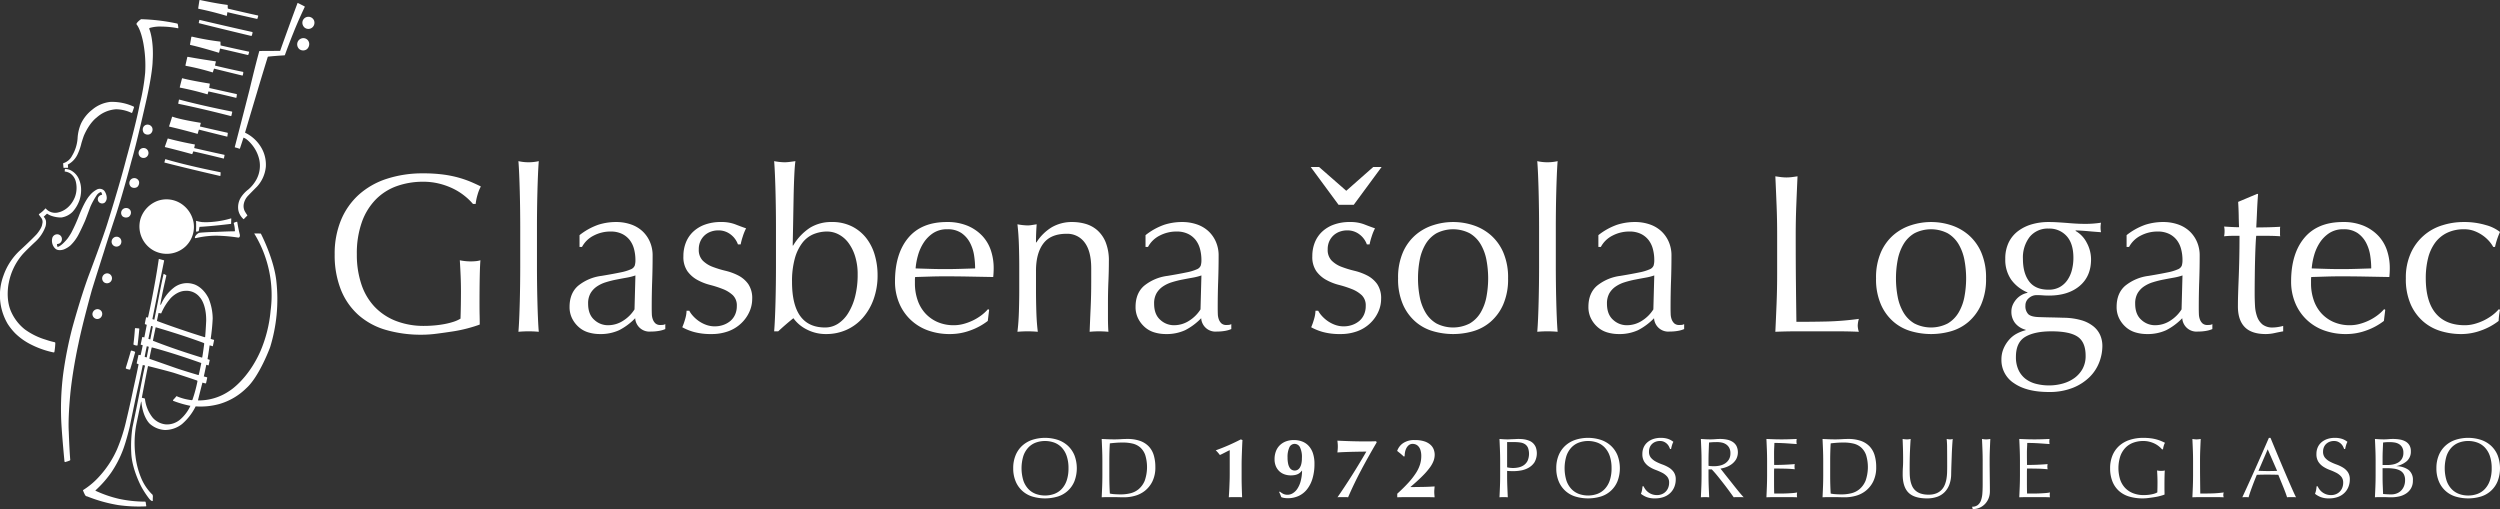
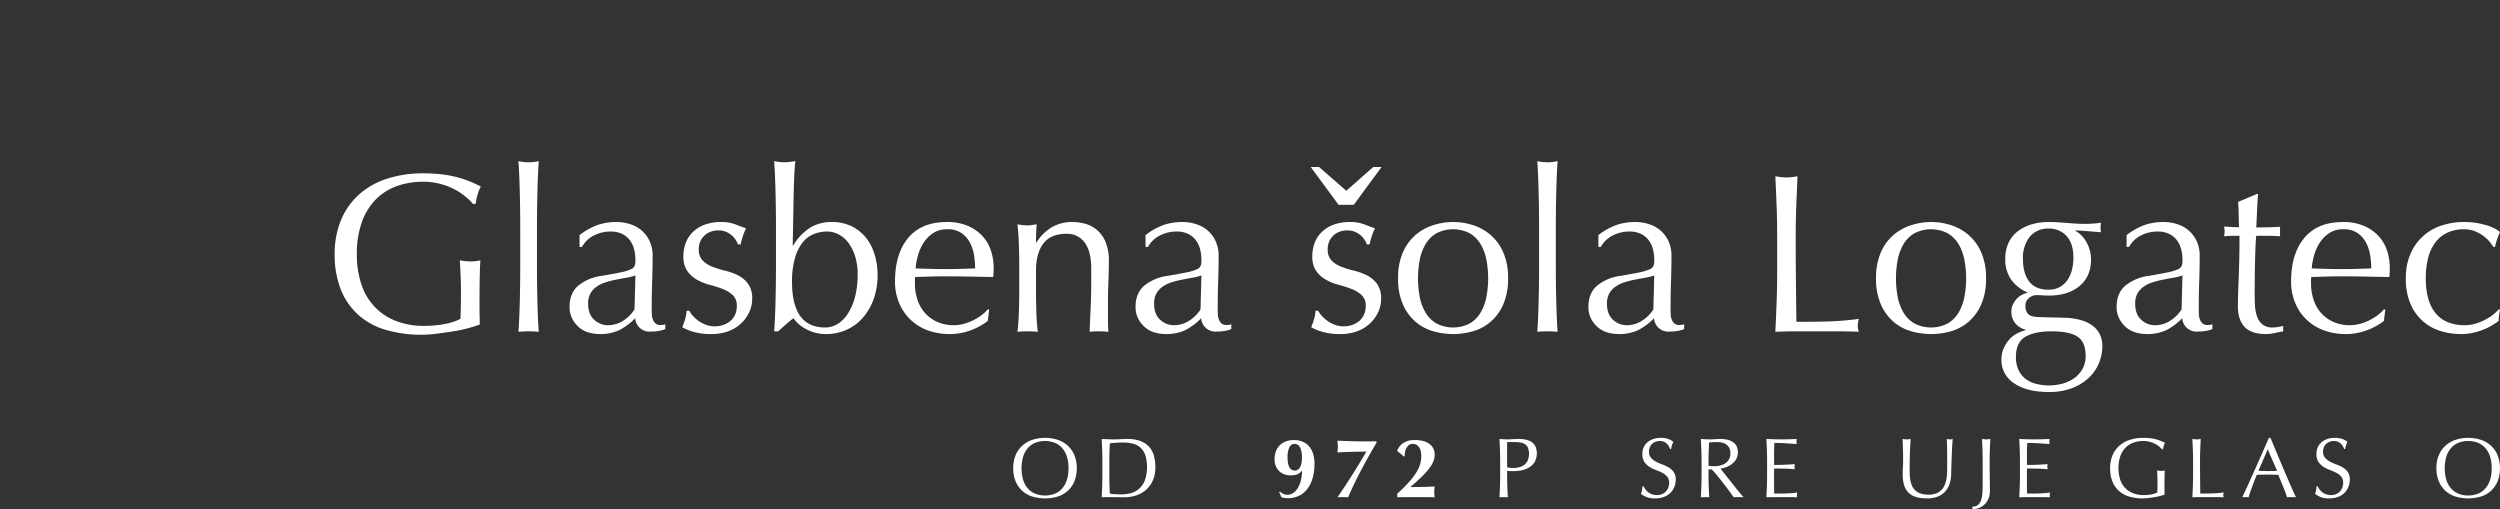
<svg xmlns="http://www.w3.org/2000/svg" viewBox="0 0 971.665 197.867">
  <rect x="0" y="0" width="971.665" height="197.867" fill="#333333" stroke="none" />
  <defs>
    <style>.cls-1{fill:#fff;}</style>
  </defs>
  <title>Logo_W</title>
  <g id="Layer_2" data-name="Layer 2">
    <g id="Layer_1-2" data-name="Layer 1">
-       <path class="cls-1" d="M21.164,132.989a31.459,31.459,0,0,1-3.38-.961,26.861,26.861,0,0,1-8.113-3.988,18.18,18.18,0,0,1-5.272-6.74c-2.405-5.195-.994-11.317-.994-11.317a23.692,23.692,0,0,1,5.064-10.767c1.402-1.696,5.449-5.424,5.449-5.424a14.954,14.954,0,0,0,3.746-5.69,5.061,5.061,0,0,0,.188-2.286,3.181,3.181,0,0,0-.748-1.427c-.186-.193-.038-.232-.038-.232l1.114-1.035a.151.151,0,0,1,.223-.012,7.17,7.17,0,0,0,1.918.89,11.241,11.241,0,0,0,3.52.533,7.786,7.786,0,0,0,4.393-2.222,13.331,13.331,0,0,0,2.651-4.487,12.507,12.507,0,0,0,.643-3.977,10.451,10.451,0,0,0-.985-4.522,7.066,7.066,0,0,0-3.081-3.152,5.503,5.503,0,0,0-2.242-.518l-.077,1.012a4.756,4.756,0,0,1,2.278.818,5.524,5.524,0,0,1,2.124,3.467,10.248,10.248,0,0,1-.456,5.711c-2.068,5.072-6.206,5.831-6.206,5.831a4.793,4.793,0,0,1-5.004-1.359c-.267-.274-.341.006-.341.006a11.964,11.964,0,0,1-2.297,2.004c-.254.199-.063.374-.063.374.467.667,1.035,1.419,1.035,1.419a2.673,2.673,0,0,1,.199,2.136c-.095,1.547-2.137,3.936-2.137,3.936-2.377,2.533-6.567,6.362-6.567,6.362a24.103,24.103,0,0,0-6.375,9.787,21.963,21.963,0,0,0,1.666,18.743,23.398,23.398,0,0,0,2.867,3.604,24.252,24.252,0,0,0,6.351,4.482,35.146,35.146,0,0,0,8.456,2.961c.484.106.475-.187.475-.187a25.316,25.316,0,0,0,.346-3.333A.359.359,0,0,0,21.164,132.989Zm3.493-68c-.016.27.174.244.174.244.773-.006,1.463-.013,1.463-.013a.158.158,0,0,0,.17-.203c-.039-.63-.098-1.046-.098-1.046a8.663,8.663,0,0,0,3.699-3.816,21.024,21.024,0,0,0,1.593-4.554c.565-1.849.91-2.788.91-2.788,2.221-5.214,4.993-7.129,4.993-7.129a12.467,12.467,0,0,1,7.599-3.217,14.606,14.606,0,0,1,5.896,1.378c.271.167.374-.199.374-.199.382-1.039.626-1.819.626-1.819.144-.351-.143-.414-.143-.414a20.145,20.145,0,0,0-9.047-1.806,13.113,13.113,0,0,0-7.013,3.017,15.198,15.198,0,0,0-4.367,5.408,16.835,16.835,0,0,0-1.337,5.818,15.261,15.261,0,0,1-2.162,6.731,5.659,5.659,0,0,1-3.3,2.818.246.246,0,0,0-.143.302C24.603,64.293,24.657,64.989,24.657,64.989Zm33.679-12.899a2.039,2.039,0,0,0,.829-2.456,1.97,1.97,0,0,0-1.817-1.198,1.84,1.84,0,0,0-1.812,1.437,2.254,2.254,0,0,0,.42,1.873A2.062,2.062,0,0,0,58.336,52.09Zm-3.695,8.935a1.931,1.931,0,0,0,2.991-2.11,1.874,1.874,0,0,0-1.836-1.391,1.946,1.946,0,0,0-1.155,3.501Zm-3.672,11.642a2.158,2.158,0,0,0,2.372.014,2.275,2.275,0,0,0,.697-2.123,1.936,1.936,0,0,0-2.03-1.328,1.896,1.896,0,0,0-1.689,1.502A2.006,2.006,0,0,0,50.969,72.667Zm-3.315,11.441a2.216,2.216,0,0,0,2.357.188,2.005,2.005,0,0,0,.801-2.237,1.814,1.814,0,0,0-1.789-1.206,1.897,1.897,0,0,0-1.369,3.255Zm-2.553,11.73a1.904,1.904,0,0,0,1.848-.984,2.095,2.095,0,0,0-.071-2.016,1.865,1.865,0,0,0-1.721-.827,1.963,1.963,0,0,0-1.716,1.455A1.891,1.891,0,0,0,45.101,95.838Zm-4.708,13.851a1.942,1.942,0,0,0,2.801-2.621,1.846,1.846,0,0,0-2.107-.733,1.978,1.978,0,0,0-1.374,1.73A1.955,1.955,0,0,0,40.393,109.689Zm-3.13,10.574a2.039,2.039,0,0,0-1.335,1.688,1.93,1.93,0,0,0,1.396,1.967,1.844,1.844,0,0,0,1.988-.688,1.98,1.98,0,0,0,.217-2.096A1.87,1.87,0,0,0,37.263,120.263Zm3.202-22.633c1.29-4.228,4.708-14.484,4.708-14.484,3.03-9.448,5.996-20.84,5.996-20.84,1.798-6.028,5.338-21.711,5.338-21.711,2.85-12.296,2.818-16.762,2.818-16.762.54-8.098-1.22-12.368-1.22-12.368-.257-.424.084-.604.084-.604a14.48,14.48,0,0,1,4.763-.523,33.498,33.498,0,0,1,6.141.636c.246.073.218-.131.218-.131a9.707,9.707,0,0,0-.212-1.426.354.354,0,0,0-.324-.285,77.161,77.161,0,0,0-13.94-1.672,6.572,6.572,0,0,0-1.663,1.515.551.551,0,0,0,.098.763c1.74,2.488,2.519,7.468,2.519,7.468a47.777,47.777,0,0,1,.63,11.064,78.703,78.703,0,0,1-2.07,12.084c-1.53,7.946-5.247,21.261-5.247,21.261-2.668,10.376-7.107,24.411-7.107,24.411-1.62,5.488-7.616,21.321-7.616,21.321-3.21,8.758-6.296,20.149-6.296,20.149a155.788,155.788,0,0,0-3.508,17.723,107.489,107.489,0,0,0-.632,20.781c.34,5.338,1.092,13.086,1.092,13.086,0,.789.616.396.616.396a8.087,8.087,0,0,0,1.451-.499c.31-.088.178-.51.178-.51-.359-4.589-.55-10.675-.55-10.675-.359-5.938.721-15.924.721-15.924,1.05-9.446,3.027-18.232,3.027-18.232,1.618-8.01,5.248-20.991,5.248-20.991C37.707,106.235,40.465,97.63,40.465,97.63Zm19.512-.119a10.743,10.743,0,0,0,12.244-1.83,10.536,10.536,0,0,0,2.998-9.296,11.042,11.042,0,0,0-5.216-7.466,10.416,10.416,0,0,0-8.696-.87,11.019,11.019,0,0,0-6.691,6.986A10.686,10.686,0,0,0,59.977,97.511Zm29.698-12.597a34.901,34.901,0,0,1-6.84,1.301,27.455,27.455,0,0,1-4.176.113,11.833,11.833,0,0,1-2.197-.442c-.334-.113-.266.124-.266.124.101,1.847-.004,3.851-.004,3.851-.009.207.138.173.138.173a5.493,5.493,0,0,0,.82-.167.132.132,0,0,0,.099-.131c.137-.658.261-1.395.261-1.395.045-.214.179-.178.179-.178,4.433-.219,11.953-1.136,11.953-1.136.257.011.196-.248.196-.248.01-.969.062-1.699.062-1.699C89.899,84.766,89.675,84.914,89.675,84.914Zm-13.406,7.598a34.221,34.221,0,0,1,4.725-.759,30.515,30.515,0,0,1,4.851-.096,60.771,60.771,0,0,1,6.659.677.581.581,0,0,0,.698-.487,1.439,1.439,0,0,0-.013-.748c-.298-1.186-.5-2.199-.5-2.199-.229-1.104-.467-2.591-.467-2.591a.122.122,0,0,0-.166-.116,4.92,4.92,0,0,0-1.104.375c-.219.115-.075.27-.075.27a11.734,11.734,0,0,1,.428,2.906c.029.195-.111.154-.111.154-1.998,0-7.382.24-7.382.24-3.465.062-6.088.313-6.088.313a1.701,1.701,0,0,0-.656.208,3.518,3.518,0,0,0-.904.78c-.56.737-.386.979-.386.979C75.86,92.662,76.269,92.512,76.269,92.512Zm9.416-24.289c.062-.687.062-1.095.062-1.095a.163.163,0,0,0-.165-.204c-13.892-2.775-21.156-5.033-21.156-5.033-.198-.09-.215.071-.215.071l-.287,1.029c-.059.189.056.201.056.201,8.559,2.218,21.507,5.196,21.507,5.196C85.685,68.429,85.685,68.223,85.685,68.223Zm-20.552-14.216c-.568,1.639-1.007,2.875-1.007,2.875-.131.326.114.313.114.313,5.371,1.311,10.282,2.681,10.282,2.681a.175.175,0,0,0,.263-.103c.16-.482.314-.833.314-.833.041-.163.206-.069.206-.069,4.131.906,11.513,2.733,11.513,2.733.229.066.224-.124.224-.124.156-.748.218-1.072.218-1.072.063-.276-.184-.263-.184-.263-5.176-1.108-11.409-2.55-11.409-2.55-.244-.024-.161-.216-.161-.216.186-.844.192-.962.192-.962.186-.31-.188-.302-.188-.302-5.666-1.031-10.119-2.252-10.119-2.252A.166.166,0,0,0,65.133,54.007Zm12.88-6.1c.067-.188-.109-.189-.109-.189-8.591-1.395-10.701-2.321-10.701-2.321-.405-.124-.375.188-.375.188-.468,1.562-1.072,3.369-1.072,3.369-.104.289.122.277.122.277,5.803,1.332,10.812,2.781,10.812,2.781.134.049.157-.065.157-.065.233-.857.43-1.442.43-1.442.039-.167.159-.102.159-.102,4.2,1.08,10.652,2.661,10.652,2.661.343.135.302-.118.302-.118.067-.562.137-1.055.137-1.055.05-.308-.15-.312-.15-.312-4.691-1.027-10.542-2.389-10.542-2.389-.161-.022-.098-.137-.098-.137C77.919,48.288,78.013,47.907,78.013,47.907Zm-8.568-7.547c10.708,2.218,20.261,4.751,20.261,4.751a.145.145,0,0,0,.208-.09c.124-.407.326-1.401.326-1.401a.209.209,0,0,0-.206-.281c-12.105-2.379-20.235-4.611-20.235-4.611-.257-.077-.255.081-.255.081-.187.936-.257,1.335-.257,1.335A.163.163,0,0,0,69.445,40.36Zm.571-6.296c6.112,1.198,10.481,2.57,10.481,2.57.191.071.215-.063.215-.063.13-.45.269-.921.269-.921.056-.148.165-.09.165-.09,5.364,1.168,10.53,2.451,10.53,2.451.221.054.225-.116.225-.116.095-.572.156-1.073.156-1.073.041-.264-.167-.279-.167-.279-5.537-1.209-10.429-2.325-10.429-2.325-.188-.013-.122-.212-.122-.212.078-.542.193-1.296.193-1.296.047-.242-.137-.242-.137-.242-7.511-1.215-10.411-2.027-10.411-2.027-.259-.075-.271.144-.271.144-.249.939-.825,3.208-.825,3.208C69.806,34.066,70.016,34.064,70.016,34.064Zm2.219-8.475a92.644,92.644,0,0,1,10.243,2.507.167.167,0,0,0,.273-.096c.202-.645.39-1.181.39-1.181a.134.134,0,0,1,.22-.109c5.097,1.271,10.687,2.625,10.687,2.625.215.122.286-.065.286-.065a3.632,3.632,0,0,0,.22-1.108c.03-.289-.225-.251-.225-.251-5.661-1.159-10.62-2.385-10.62-2.385-.225-.032-.112-.208-.112-.208.125-.625.281-1.23.281-1.23.092-.302-.179-.266-.179-.266-6.534-.947-10.651-1.731-10.651-1.731a.241.241,0,0,0-.287.265c-.366,1.588-.656,2.898-.656,2.898C72.035,25.572,72.235,25.589,72.235,25.589Zm1.851-8.1c4.594,1.037,10.857,2.987,10.857,2.987.234.075.256-.214.256-.214.188-.748.284-1.226.284-1.226.026-.221.171-.139.171-.139,4.09.924,10.619,2.475,10.619,2.475.186.069.234-.086.234-.086.154-.382.31-.971.31-.971.104-.225-.167-.25-.167-.25-5.297-1.114-10.794-2.375-10.794-2.375a.155.155,0,0,1-.131-.212c-.03-.469-.027-1.046-.027-1.046.023-.33-.234-.279-.234-.279a102.354,102.354,0,0,1-10.748-1.89c-.355-.096-.371.197-.371.197-.062.373-.485,2.733-.485,2.733C73.784,17.471,74.086,17.489,74.086,17.489Zm3.668-9.716a.193.193,0,0,0-.295.141c-.092.409-.188.898-.188.898-.063.21.128.211.128.211,7.462,1.892,20.117,4.915,20.117,4.915a.273.273,0,0,0,.376-.201,7.184,7.184,0,0,0,.25-.938c.094-.382-.242-.392-.242-.392C87.479,10.081,77.754,7.773,77.754,7.773Zm-.558-4.356c6.013,1.217,10.778,2.724,10.778,2.724.21.098.21-.168.21-.168.125-.812.17-1.071.17-1.071.017-.244.175-.141.175-.141,3.874.924,11.298,2.573,11.298,2.573.249.079.282-.248.282-.248.124-.405.232-.793.232-.793a.216.216,0,0,0-.197-.302c-3.536-.749-11.415-2.607-11.415-2.607a.227.227,0,0,1-.206-.22c-.028-.641-.025-.999-.025-.999.059-.33-.226-.278-.226-.278-4.651-.592-10.465-1.871-10.465-1.871-.307-.084-.307.189-.307.189-.252,1.521-.446,2.895-.446,2.895C76.976,3.393,77.196,3.417,77.196,3.417Zm44.849,4.519a2.37,2.37,0,0,0-4.419.212,2.466,2.466,0,0,0,.875,2.663,2.349,2.349,0,0,0,3.104-.358A2.445,2.445,0,0,0,122.045,7.936Zm-3.919,6.893a2.456,2.456,0,0,0-2.334,1.25,2.502,2.502,0,0,0,.459,2.935,2.398,2.398,0,0,0,3.068.071,2.629,2.629,0,0,0,.835-2.352A2.28,2.28,0,0,0,118.126,14.829Zm.184-12.37c-.92-.506-2.479-1.268-2.479-1.268-.167-.12-.208.054-.208.054-3.391,9.06-6.735,18.52-6.735,18.52-3,.03-7.89.049-7.89.049-.249.001-.253.176-.253.176-1.62,5.82-3.768,14.925-3.768,14.925-2.011,7.92-5.686,22.08-5.686,22.08-.104.3.09.3.09.3a14.1,14.1,0,0,1,1.575.48c.285.135.314-.12.314-.12.601-1.785,1.319-4.005,1.319-4.005.045-.24.195-.09.195-.09,1.56.54,3.465,3.09,3.465,3.09a14.048,14.048,0,0,1,2.535,5.46,11.255,11.255,0,0,1-1.155,7.71,13.926,13.926,0,0,1-3.045,3.765,12.252,12.252,0,0,0-2.97,3.18,7.225,7.225,0,0,0-.99,4.89,6.232,6.232,0,0,0,1.891,3.39c.21.27.329.045.329.045.48-.54,1.141-1.155,1.141-1.155.266-.216.061-.39.061-.39a17.525,17.525,0,0,1-.944-1.515,4.505,4.505,0,0,1-.346-2.805,6.478,6.478,0,0,1,1.636-3.135c1.936-2.01,3.51-3.57,3.51-3.57a13.214,13.214,0,0,0,3.42-7.71,13.07,13.07,0,0,0-1.694-7.305,14.569,14.569,0,0,0-6.24-5.865c-.21-.075-.09-.285-.09-.285,1.261-4.32,4.62-15.54,4.62-15.54,1.38-4.71,4.117-13.583,4.117-13.583.053-.204.2-.215.2-.215,2.403-.285,6.311-.506,6.311-.506a.205.205,0,0,0,.206-.169c1.461-4.108,3.349-8.76,3.349-8.76,1.926-4.856,4.324-9.842,4.324-9.842C118.552,2.555,118.31,2.459,118.31,2.459Zm-16.864,88.466a.252.252,0,0,0-.286-.157c-1.485-.043-1.993-.022-1.993-.022-.613-.038-.181.3-.181.3a45.842,45.842,0,0,1,6.181,29.76,51.734,51.734,0,0,1-3.96,15.721c-4.86,10.979-11.88,15.3-11.88,15.3a21.124,21.124,0,0,1-12.388,3.803c.36-1.561,1.733-6.916,1.733-6.916,1.14.3,1.104.293,1.104.293.33.062.343-.221.343-.221.18-.841.388-1.808.388-1.808a.253.253,0,0,0-.172-.377c-.55-.144-1.12-.289-1.12-.289.42-1.86.964-4.539.964-4.539a5.91,5.91,0,0,1,.677.21c.248.137.283-.203.283-.203.175-.873.321-1.615.321-1.615.168-.379-.18-.369-.18-.369a3.835,3.835,0,0,0-.626-.215c.365-1.994.812-5.334.812-5.334.642.135,1.092.273,1.092.273.267.189.2-.131.2-.131.24-1.141.416-1.982.416-1.982.143-.388-.212-.369-.212-.369-.457-.133-1.076-.312-1.076-.312a79.084,79.084,0,0,0,.78-7.92,21.068,21.068,0,0,0-1.62-7.92c-2.401-4.722-5.919-5.479-5.919-5.479a8.341,8.341,0,0,0-7.642,1.461,16.18,16.18,0,0,0-4.827,6.303c-.421.705-.332-.004-.332-.004.84-4.74,2.299-10.898,2.299-10.898.08-.255-.079-.33-.079-.33a6.201,6.201,0,0,0-.757-.422c-.254-.174-.234.081-.234.081-.601,2.46-1.647,7.909-1.647,7.909-.882,4.642-1.934,9.759-1.934,9.759-.409-.146-.747-.235-.747-.235,1.061-5.24,2.26-11.322,2.26-11.322.941-4.722,2.281-11.279,2.281-11.279.099-.301-.223-.318-.223-.318-1.159-.298-1.539-.422-1.539-.422-.36-.139-.328.241-.328.241-.881,6.108-1.872,11.18-1.872,11.18-1.292,7.07-2.292,11.31-2.292,11.31-.322-.06-.512-.104-.512-.104-.212-.062-.228.12-.228.12-.284,1.245-.465,2.309-.465,2.309-.06.303.212.303.212.303.272.094.525.195.525.195-.442,2.312-.949,4.9-.949,4.9-.373-.092-.579-.145-.579-.145a.2.2,0,0,0-.273.182c-.36,1.8-.54,2.58-.54,2.58a.197.197,0,0,0,.18.265c.24.05.587.153.587.153-.36,1.98-.827,3.854-.827,3.854-.241-.039-.646-.089-.646-.089a.141.141,0,0,0-.193.108c-.384,1.752-.66,3.062-.66,3.062-.043.225.131.238.131.238.301.098.576.191.576.191-.24,1.619-2.087,9.863-2.087,9.863-1.14,5.619-2.659,11.881-2.659,11.881a66.455,66.455,0,0,1-3.641,11.398,38.855,38.855,0,0,1-6.72,10.32,28.986,28.986,0,0,1-6.339,5.399c-.262.183-.081.38-.081.38a14.023,14.023,0,0,0,.801,1.721,1.091,1.091,0,0,0,.782.439,57.797,57.797,0,0,0,12.017,3.36,57.822,57.822,0,0,0,10.721.501c.279.02.181-.301.181-.301-.095-.605-.201-1.301-.201-1.301-.12-.32-.32-.24-.32-.24a48.079,48.079,0,0,1-10.06-1.08,46.133,46.133,0,0,1-8.94-3.061c-.398-.158-.079-.342-.079-.342a41.883,41.883,0,0,0,5.998-6.816,41.776,41.776,0,0,0,4.701-9.162c1.299-3.539,2.5-8.68,2.5-8.68,1.08-5.379,2.72-13.101,2.72-13.101,1.08-4.619,2.338-10.847,2.338-10.847.42.096.902.203.902.203-.42,1.438-2.16,10.584-2.16,10.584-1.041,5.359-2.741,13.418-2.741,13.418a49.125,49.125,0,0,0-.478,9.762c.18,6.421,3.938,13.359,3.938,13.359a35.873,35.873,0,0,0,2.859,4.4,4.49,4.49,0,0,0,.701.779,1.388,1.388,0,0,0,.559.34c.362.119.321-.239.321-.239a11.339,11.339,0,0,1,.04-1.479c-.042-.899-.418-.979-.418-.979a19.325,19.325,0,0,1-4.241-6.479,31.666,31.666,0,0,1-2.1-8.16,39.134,39.134,0,0,1,.396-12.811c.923-4.332,1.774-8.468,1.774-8.468l.109.002c.587,6.394,3.359,8.677,3.359,8.677a9.555,9.555,0,0,0,5.82,2.34,10.72,10.72,0,0,0,6.628-2.312,21.807,21.807,0,0,0,5.29-6.868,27.507,27.507,0,0,0,9.143-.899,24.716,24.716,0,0,0,10.561-6.18c5.055-4.533,9.239-15.9,9.239-15.9a63.406,63.406,0,0,0,2.461-25.35C106.606,100.827,101.446,90.925,101.446,90.925Zm-39.899,31.079s-.019-.389.254-.33c0,0,.209.048.644.107,0,0,.232.139.311-.207a21.629,21.629,0,0,1,3.536-5.636s2.475-2.854,5.811-2.901a6.51,6.51,0,0,1,5.586,2.547s2.533,2.5,2.448,9.133c0,0-.171,3.736-.383,5.996,0,0,.075.441-.304.318,0,0-9.098-2.785-18.219-6.205,0,0-.27-.047-.209-.259C61.021,124.569,61.307,123.146,61.547,122.004Zm-2.09,10.259s.571-2.772,1.003-4.886c0,0,.024-.252.281-.121,0,0,10.485,3.035,18.405,6.035a.297.297,0,0,1,.219.354s-.485,3.764-.731,5.062c0,0,.051.399-.365.225,0,0-9.811-2.938-18.63-6.416C59.639,132.517,59.373,132.504,59.457,132.263Zm-.735-5.593s.33.117.679.226c0,0-.626,3.294-.985,5.034,0,0-.343-.12-.743-.229C57.672,131.702,58.098,129.599,58.722,126.67Zm-2.492,12.004s.336-1.885.816-4.104c0,0,.229.05.78.204,0,0-.505,2.65-.78,4.116A2.305,2.305,0,0,1,56.23,138.674Zm20.487,9.64a51.528,51.528,0,0,1-1.851,6.871.363.363,0,0,1-.433.338,21.208,21.208,0,0,1-5.509-1.417s-.284-.314-.54.119c0,0-.282.363-1.02,1.141,0,0-.44.336.255.541a40.552,40.552,0,0,0,6.388,1.827,15.575,15.575,0,0,1-3.909,5.252,7.923,7.923,0,0,1-5.488,1.976,7.842,7.842,0,0,1-5.248-2.604,14.293,14.293,0,0,1-3.023-7.305.323.323,0,0,0-.277-.239s-.385-.099-.803-.183c0,0-.158.025-.098-.227,0,0,1.488-7.98,2.329-11.939,0,0-.026-.228.201-.155,0,0,5.954,1.476,9.733,2.556,0,0,5.856,1.881,9.145,3.028C76.57,147.894,76.799,147.946,76.717,148.314Zm-8.151-5.189s-6.707-2.353-10.307-3.611c0,0-.203-.004-.18-.256,0,0,.432-2.23.838-4.006,0,0,.011-.271.262-.191,0,0,7.208,1.824,18.848,5.965,0,0,.313.003.146.402,0,0-.605,2.975-.905,4.174,0,0,.033.289-.402.104C76.863,145.706,71.926,144.265,68.566,143.125Zm-15.084-9.046c.373-2.916.66-6.19.66-6.19a.186.186,0,0,0-.178-.241c-.854-.072-1.285-.12-1.285-.12-.264-.047-.253.421-.253.421-.253,3.659-.562,5.795-.562,5.795a.169.169,0,0,0,.107.217,2.9,2.9,0,0,0,1.305.348C53.457,134.317,53.482,134.079,53.482,134.079Zm-4.392,9.238a5.94,5.94,0,0,0,1.249.336c.287.049.309-.273.309-.273,1.021-3.301,1.852-6.385,1.852-6.385.082-.302-.122-.312-.122-.312a7.391,7.391,0,0,0-1.188-.407.297.297,0,0,0-.361.228c-.864,3.047-1.883,6.289-1.883,6.289C48.766,143.223,49.09,143.317,49.09,143.317Zm-21.69-47.946a16.441,16.441,0,0,0,3.095-4.147c1.18-2.226,2.601-5.484,2.601-5.484.729-1.856,2.062-5.456,2.062-5.456a29.668,29.668,0,0,1,2.359-4.3,3.207,3.207,0,0,1,1.559-1.303c.188-.133.323.11.323.11a4.07,4.07,0,0,1,.283.772c.04.186-.114.154-.114.154a1.914,1.914,0,0,0-1.341.9,1.64,1.64,0,0,0,.354,2.055,1.732,1.732,0,0,0,2.179.036,2.582,2.582,0,0,0,.72-2.051,4.857,4.857,0,0,0-.953-2.513,2.417,2.417,0,0,0-2.982-.429,8.971,8.971,0,0,0-2.796,2.393c-1.912,2.196-3.937,7.417-3.937,7.417a64.669,64.669,0,0,1-3.06,6.855c-.626,1.125-1.404,2.214-1.404,2.214-2.319,2.916-3.705,3.308-3.705,3.308-.337.15-.362-.107-.362-.107a5.23,5.23,0,0,1-.127-.741c-.058-.206.125-.21.125-.21a2.315,2.315,0,0,0,.938-.292,1.916,1.916,0,0,0,.846-1.712,1.825,1.825,0,0,0-1.547-1.757,1.977,1.977,0,0,0-2.25,1.721,4.212,4.212,0,0,0,1.125,3.728c1.18,1.243,3.386.431,3.386.431A9.099,9.099,0,0,0,27.4,95.371Z" />
      <path class="cls-1" d="M180.515,76.089a23.874,23.874,0,0,0-4.397-2.771,27.519,27.519,0,0,0-5.365-1.935,25.535,25.535,0,0,0-6.289-.748,30.16,30.16,0,0,0-10.159,1.671,21.683,21.683,0,0,0-8.181,5.146,24.107,24.107,0,0,0-5.453,8.796,36.231,36.231,0,0,0-1.979,12.622,35.953,35.953,0,0,0,1.761,11.61,23.36,23.36,0,0,0,5.146,8.752,22.827,22.827,0,0,0,8.269,5.498,29.754,29.754,0,0,0,11.038,1.935q1.847,0,3.87-.176c1.35-.115,2.652-.293,3.914-.527a27.76,27.76,0,0,0,3.52-.879,12.991,12.991,0,0,0,2.771-1.231q.09-2.639.133-5.276.042-2.642.044-5.365,0-3.079-.133-6.158-.132-3.079-.308-5.893a21.53,21.53,0,0,0,4.223.438c.646,0,1.289-.029,1.936-.089a9.257,9.257,0,0,0,1.848-.352q-.177,2.025-.265,6.377-.09,4.353-.088,11.479,0,1.761.044,3.562.042,1.803.044,3.562-1.847.705-4.617,1.451a54.403,54.403,0,0,1-5.895,1.23q-3.123.481-6.244.881a45.464,45.464,0,0,1-5.675.395,48.963,48.963,0,0,1-14.116-1.891,27.589,27.589,0,0,1-10.688-5.85,26.164,26.164,0,0,1-6.772-9.852,36.29,36.29,0,0,1-2.375-13.634,34.041,34.041,0,0,1,2.463-13.326,27.507,27.507,0,0,1,6.948-9.896,30.091,30.091,0,0,1,10.862-6.157,44.737,44.737,0,0,1,14.118-2.111,58.541,58.541,0,0,1,7.96.483,42.898,42.898,0,0,1,6.157,1.275,41.471,41.471,0,0,1,4.706,1.671q2.023.88,3.605,1.671a14.873,14.873,0,0,0-1.274,3.167,20.242,20.242,0,0,0-.748,3.606h-1.057A23.428,23.428,0,0,0,180.515,76.089Z" />
      <path class="cls-1" d="M202.152,81.455q-.044-3.518-.132-6.949-.089-3.43-.22-6.553-.132-3.122-.308-5.321a18.022,18.022,0,0,0,7.916,0q-.177,2.199-.309,5.321-.132,3.124-.22,6.553-.092,3.43-.133,6.949-.045,3.519-.044,6.509v15.919q0,2.991.044,6.51.042,3.522.133,6.949.087,3.43.22,6.509.132,3.081.309,5.103-2.026-.178-3.958-.177-1.937,0-3.958.177.173-2.023.308-5.103.132-3.078.22-6.509.089-3.43.132-6.949.044-3.517.045-6.51v-15.919Q202.196,84.975,202.152,81.455Z" />
      <path class="cls-1" d="M225.241,91.394a24.964,24.964,0,0,1,7.301-4.046,22.635,22.635,0,0,1,6.859-1.056,17.499,17.499,0,0,1,5.807.923,12.606,12.606,0,0,1,4.485,2.639,12.264,12.264,0,0,1,2.902,4.134,13.165,13.165,0,0,1,1.056,5.322q0,5.013-.176,9.983-.177,4.968-.176,10.512,0,1.054.044,2.242a6.522,6.522,0,0,0,.396,2.111,3.978,3.978,0,0,0,1.012,1.539,2.808,2.808,0,0,0,1.979.615c.293,0,.602-.014.924-.044a2.154,2.154,0,0,0,.925-.308v1.935a10.376,10.376,0,0,1-2.419.704,18.011,18.011,0,0,1-3.211.264,5.534,5.534,0,0,1-6.071-5.189,23.609,23.609,0,0,1-6.245,4.662,17.232,17.232,0,0,1-7.564,1.496,15.343,15.343,0,0,1-4.31-.617,9.846,9.846,0,0,1-3.738-2.021,11.055,11.055,0,0,1-2.639-3.387,9.799,9.799,0,0,1-1.012-4.53q0-5.279,3.299-8.18a17.923,17.923,0,0,1,9.104-3.87q4.749-.79,7.434-1.363a18.676,18.676,0,0,0,3.958-1.188,2.686,2.686,0,0,0,1.539-1.451,7.306,7.306,0,0,0,.264-2.155,16.704,16.704,0,0,0-.527-4.222,9.809,9.809,0,0,0-1.671-3.519,8.464,8.464,0,0,0-2.99-2.419,9.946,9.946,0,0,0-4.485-.923,13.965,13.965,0,0,0-6.554,1.583,10.436,10.436,0,0,0-4.529,4.398h-.968v-4.574h-.003Zm21.726,15.657a21.956,21.956,0,0,1-3.474.879q-1.978.351-4.003.748a38.067,38.067,0,0,0-4.003,1.012,13.022,13.022,0,0,0-3.519,1.671,8.129,8.129,0,0,0-2.463,2.64,7.953,7.953,0,0,0-.923,4.045q0,4.138,2.375,6.246a7.751,7.751,0,0,0,5.276,2.11,10.771,10.771,0,0,0,6.113-1.847,13.868,13.868,0,0,0,4.267-4.311Z" />
      <path class="cls-1" d="M269.266,122.708a13.171,13.171,0,0,0,2.199,1.979,12.378,12.378,0,0,0,2.902,1.539,9.721,9.721,0,0,0,3.475.614,9.889,9.889,0,0,0,3.211-.526,8.863,8.863,0,0,0,2.728-1.495,6.941,6.941,0,0,0,1.891-2.463,7.972,7.972,0,0,0,.704-3.432,5.485,5.485,0,0,0-1.539-4.178,12.126,12.126,0,0,0-3.826-2.375,40.84,40.84,0,0,0-5.014-1.627,21.078,21.078,0,0,1-5.016-1.979,11.754,11.754,0,0,1-3.825-3.387,9.682,9.682,0,0,1-1.539-5.807,14.145,14.145,0,0,1,.968-5.321,11.722,11.722,0,0,1,2.813-4.178,13.195,13.195,0,0,1,4.574-2.771,17.908,17.908,0,0,1,6.245-1.011,15.14,15.14,0,0,1,5.497.879q2.242.88,4.267,1.583a19.278,19.278,0,0,0-1.318,3.254,23.102,23.102,0,0,0-.792,2.991h-1.057a8.345,8.345,0,0,0-2.727-3.782,7.623,7.623,0,0,0-5.014-1.671,8.31,8.31,0,0,0-2.64.44,7.303,7.303,0,0,0-2.375,1.319,6.996,6.996,0,0,0-1.759,2.287,7.371,7.371,0,0,0-.704,3.342,5.886,5.886,0,0,0,1.539,4.354,10.798,10.798,0,0,0,3.826,2.42,40.323,40.323,0,0,0,5.014,1.539,22.044,22.044,0,0,1,5.015,1.848,10.888,10.888,0,0,1,3.825,3.298,9.689,9.689,0,0,1,1.54,5.806,12.186,12.186,0,0,1-1.1,5.014,14.044,14.044,0,0,1-3.167,4.441,14.482,14.482,0,0,1-4.97,3.079,18.58,18.58,0,0,1-6.598,1.101,24.641,24.641,0,0,1-6.772-.793,21.099,21.099,0,0,1-4.573-1.847,23.14,23.14,0,0,0,1.1-3.123,12.296,12.296,0,0,0,.571-3.298h1.056A9.463,9.463,0,0,0,269.266,122.708Z" />
      <path class="cls-1" d="M341.083,106.963a27.085,27.085,0,0,1-1.539,9.322,22.452,22.452,0,0,1-4.223,7.258,18.378,18.378,0,0,1-6.333,4.662,19.133,19.133,0,0,1-7.873,1.627,15.938,15.938,0,0,1-7.607-1.805,14.125,14.125,0,0,1-5.146-4.354q-3.165,2.551-5.894,5.102h-1.583q.176-2.109.308-5.102.133-2.99.221-6.377.088-3.387.133-6.905.042-3.518.044-6.509v-15.92q0-2.99-.044-6.509-.045-3.518-.133-6.949-.09-3.43-.221-6.553-.132-3.122-.308-5.321a23.564,23.564,0,0,0,3.958.44,16.293,16.293,0,0,0,2.022-.132c.703-.088,1.465-.189,2.287-.308q-.264,1.761-.439,5.585-.177,3.826-.265,8.532-.088,4.705-.176,9.675-.09,4.97-.176,9.016h.176a20.983,20.983,0,0,1,6.597-6.949,15.735,15.735,0,0,1,8.356-2.199,17.14,17.14,0,0,1,7.916,1.715,16.462,16.462,0,0,1,5.542,4.53,19.489,19.489,0,0,1,3.298,6.552A27.701,27.701,0,0,1,341.083,106.963Zm-7.74-.263a23.228,23.228,0,0,0-1.013-7.168,17.177,17.177,0,0,0-2.639-5.235,11.2,11.2,0,0,0-3.782-3.21,9.667,9.667,0,0,0-4.44-1.1,13.887,13.887,0,0,0-5.234,1.011,10.596,10.596,0,0,0-4.354,3.343,17.763,17.763,0,0,0-2.947,6.07,33.005,33.005,0,0,0-1.099,9.191q0,17.679,12.842,17.68a9.191,9.191,0,0,0,5.014-1.451,13.046,13.046,0,0,0,4.002-4.179,22.697,22.697,0,0,0,2.684-6.509A34.218,34.218,0,0,0,333.343,106.7Z" />
      <path class="cls-1" d="M347.856,109.424q0-10.816,5.146-16.975,5.145-6.156,14.997-6.157a20.36,20.36,0,0,1,8.048,1.451,16.844,16.844,0,0,1,5.674,3.87,15.325,15.325,0,0,1,3.386,5.673,21.594,21.594,0,0,1,1.101,6.949c0,.588-.016,1.159-.045,1.717q-.043.836-.132,1.715-4.749-.088-9.411-.176-4.662-.088-9.411-.089-2.906,0-5.763.089-2.857.088-5.761.176a7.153,7.153,0,0,0-.088,1.318v1.145a19.876,19.876,0,0,0,1.011,6.42,14.56,14.56,0,0,0,2.947,5.146,14.097,14.097,0,0,0,4.75,3.432,15.614,15.614,0,0,0,6.509,1.274,14.225,14.225,0,0,0,3.606-.483,20.454,20.454,0,0,0,3.605-1.318,19.741,19.741,0,0,0,3.298-1.979,16.927,16.927,0,0,0,2.684-2.463l.439.264-.527,4.311a24.301,24.301,0,0,1-6.554,3.605,22.616,22.616,0,0,1-8.136,1.496,24.76,24.76,0,0,1-8.664-1.451,19.173,19.173,0,0,1-6.772-4.223,18.951,18.951,0,0,1-4.397-6.554A21.468,21.468,0,0,1,347.856,109.424Zm20.32-20.317a9.691,9.691,0,0,0-5.498,1.496,12.823,12.823,0,0,0-3.694,3.738,17.78,17.78,0,0,0-2.198,4.926,26.037,26.037,0,0,0-.924,5.058q2.724.088,5.673.176,2.949.09,5.763.088,2.904,0,5.894-.088,2.988-.088,5.805-.176a33.827,33.827,0,0,0-.396-5.014,15.679,15.679,0,0,0-1.583-4.926,10.518,10.518,0,0,0-3.299-3.782A9.395,9.395,0,0,0,368.176,89.107Z" />
      <path class="cls-1" d="M421.566,94.253a8.323,8.323,0,0,0-7.036-3.387q-6.156,0-9.017,3.782-2.859,3.783-2.858,10.644v7.477q0,3.958.132,8.312.133,4.351.572,7.871-2.025-.176-3.958-.176-1.936,0-3.959.176.44-3.518.572-7.871.132-4.356.132-8.312v-9.146q0-3.96-.132-8.312-.132-4.351-.572-8.136a23.595,23.595,0,0,0,3.959.44,9.946,9.946,0,0,0,1.539-.132q.836-.132,1.979-.308-.266,3.519-.265,7.037h.176a18.386,18.386,0,0,1,5.895-5.85,15.566,15.566,0,0,1,8.181-2.067,18.347,18.347,0,0,1,4.971.704,11.905,11.905,0,0,1,4.528,2.419,12.476,12.476,0,0,1,3.299,4.662,19.049,19.049,0,0,1,1.275,7.521q0,3.783-.176,7.784-.177,4.005-.176,8.488v5.717q0,1.407.044,2.771c.027.91.071,1.773.132,2.596a36.662,36.662,0,0,0-3.694-.177,35.67,35.67,0,0,0-3.605.177q.172-4.574.396-9.412.219-4.838.22-9.938v-5.366Q424.114,97.637,421.566,94.253Z" />
      <path class="cls-1" d="M445.227,91.394a24.977,24.977,0,0,1,7.301-4.046,22.646,22.646,0,0,1,6.86-1.056,17.497,17.497,0,0,1,5.806.923,12.619,12.619,0,0,1,4.486,2.639,12.278,12.278,0,0,1,2.902,4.134,13.182,13.182,0,0,1,1.056,5.322q0,5.013-.176,9.983-.177,4.968-.177,10.512,0,1.054.044,2.242a6.522,6.522,0,0,0,.396,2.111,4,4,0,0,0,1.012,1.539,2.812,2.812,0,0,0,1.979.615c.293,0,.601-.014.924-.044a2.151,2.151,0,0,0,.924-.308v1.935a10.376,10.376,0,0,1-2.419.704,18.003,18.003,0,0,1-3.211.264,5.536,5.536,0,0,1-6.071-5.189,23.577,23.577,0,0,1-6.245,4.662,17.227,17.227,0,0,1-7.563,1.496,15.35,15.35,0,0,1-4.311-.617,9.85,9.85,0,0,1-3.737-2.021,11.074,11.074,0,0,1-2.64-3.387,9.799,9.799,0,0,1-1.012-4.53q0-5.279,3.299-8.18a17.927,17.927,0,0,1,9.104-3.87q4.749-.79,7.433-1.363a18.657,18.657,0,0,0,3.958-1.188,2.683,2.683,0,0,0,1.539-1.451,7.301,7.301,0,0,0,.264-2.155,16.749,16.749,0,0,0-.526-4.222,9.843,9.843,0,0,0-1.671-3.519,8.468,8.468,0,0,0-2.991-2.419,9.943,9.943,0,0,0-4.485-.923,13.968,13.968,0,0,0-6.554,1.583,10.441,10.441,0,0,0-4.529,4.398h-.968v-4.574h-.001Zm21.725,15.657a21.928,21.928,0,0,1-3.474.879q-1.978.351-4.003.748a38.111,38.111,0,0,0-4.002,1.012,13.014,13.014,0,0,0-3.52,1.671,8.15,8.15,0,0,0-2.463,2.64,7.963,7.963,0,0,0-.923,4.045q0,4.138,2.375,6.246a7.752,7.752,0,0,0,5.277,2.11,10.775,10.775,0,0,0,6.113-1.847,13.864,13.864,0,0,0,4.266-4.311Z" />
      <path class="cls-1" d="M536.97,64.918l-10.819,14.689h-5.894l-10.819-14.689h3.254l10.557,9.235,10.467-9.235Zm-24.629,55.855a9.526,9.526,0,0,0,1.362,1.935,13.172,13.172,0,0,0,2.199,1.979,12.398,12.398,0,0,0,2.902,1.539,9.725,9.725,0,0,0,3.475.614,9.885,9.885,0,0,0,3.211-.526,8.864,8.864,0,0,0,2.728-1.495,6.929,6.929,0,0,0,1.891-2.463,7.972,7.972,0,0,0,.704-3.432,5.481,5.481,0,0,0-1.539-4.178,12.125,12.125,0,0,0-3.826-2.375,40.788,40.788,0,0,0-5.014-1.627,21.078,21.078,0,0,1-5.016-1.979,11.753,11.753,0,0,1-3.825-3.387,9.682,9.682,0,0,1-1.539-5.807,14.145,14.145,0,0,1,.968-5.321,11.711,11.711,0,0,1,2.814-4.178,13.19,13.19,0,0,1,4.573-2.771,17.908,17.908,0,0,1,6.245-1.011,15.14,15.14,0,0,1,5.497.879q2.242.88,4.267,1.583a19.362,19.362,0,0,0-1.318,3.254,23.27,23.27,0,0,0-.792,2.991h-1.056a8.355,8.355,0,0,0-2.728-3.782,7.621,7.621,0,0,0-5.014-1.671,8.319,8.319,0,0,0-2.64.44,7.302,7.302,0,0,0-2.375,1.319,7.009,7.009,0,0,0-1.759,2.287,7.371,7.371,0,0,0-.704,3.342,5.89,5.89,0,0,0,1.539,4.354,10.808,10.808,0,0,0,3.826,2.42,40.375,40.375,0,0,0,5.014,1.539,22.044,22.044,0,0,1,5.015,1.848,10.899,10.899,0,0,1,3.826,3.298,9.697,9.697,0,0,1,1.54,5.806,12.171,12.171,0,0,1-1.101,5.014,14.028,14.028,0,0,1-3.167,4.441,14.482,14.482,0,0,1-4.97,3.079,18.574,18.574,0,0,1-6.597,1.101,24.649,24.649,0,0,1-6.773-.793,21.098,21.098,0,0,1-4.573-1.847,23.122,23.122,0,0,0,1.101-3.123,12.328,12.328,0,0,0,.57-3.298l1.059.002Z" />
      <path class="cls-1" d="M543.39,108.194a24.534,24.534,0,0,1,1.892-10.159,18.846,18.846,0,0,1,4.971-6.773,19.651,19.651,0,0,1,6.904-3.782,25.096,25.096,0,0,1,15.26,0,19.719,19.719,0,0,1,6.859,3.782,18.869,18.869,0,0,1,4.97,6.773,24.53,24.53,0,0,1,1.893,10.159,24.526,24.526,0,0,1-1.893,10.16,18.837,18.837,0,0,1-4.97,6.771,18.088,18.088,0,0,1-6.859,3.65,28.067,28.067,0,0,1-15.26,0,18.007,18.007,0,0,1-6.904-3.65,18.821,18.821,0,0,1-4.971-6.771A24.509,24.509,0,0,1,543.39,108.194Zm7.741,0a37.803,37.803,0,0,0,.658,7.125,18.988,18.988,0,0,0,2.243,6.113,12.034,12.034,0,0,0,4.223,4.268,14.183,14.183,0,0,0,13.019,0,12.031,12.031,0,0,0,4.222-4.268,18.894,18.894,0,0,0,2.243-6.113,38.785,38.785,0,0,0,0-14.249,18.949,18.949,0,0,0-2.243-6.113,12.026,12.026,0,0,0-4.222-4.266,14.175,14.175,0,0,0-13.019,0,12.028,12.028,0,0,0-4.223,4.266,18.972,18.972,0,0,0-2.243,6.113A37.805,37.805,0,0,0,551.131,108.194Z" />
      <path class="cls-1" d="M598.144,81.455q-.045-3.518-.132-6.949-.09-3.43-.22-6.553-.133-3.122-.309-5.321a18.022,18.022,0,0,0,7.916,0q-.177,2.199-.308,5.321-.132,3.124-.22,6.553-.091,3.43-.134,6.949-.043,3.519-.044,6.509v15.919q0,2.991.044,6.51.043,3.522.134,6.949.087,3.43.22,6.509.132,3.081.308,5.103-2.025-.178-3.958-.177-1.937,0-3.958.177.174-2.023.309-5.103.132-3.078.22-6.509.087-3.43.132-6.949.043-3.519.044-6.51v-15.919Q598.188,84.975,598.144,81.455Z" />
      <path class="cls-1" d="M621.234,91.394a24.989,24.989,0,0,1,7.301-4.046,22.646,22.646,0,0,1,6.86-1.056,17.493,17.493,0,0,1,5.806.923,12.602,12.602,0,0,1,4.486,2.639,12.264,12.264,0,0,1,2.902,4.134,13.165,13.165,0,0,1,1.056,5.322q0,5.013-.176,9.983-.177,4.968-.176,10.512,0,1.054.044,2.242a6.468,6.468,0,0,0,.396,2.111,3.999,3.999,0,0,0,1.012,1.539,2.812,2.812,0,0,0,1.979.615c.293,0,.601-.014.924-.044a2.151,2.151,0,0,0,.924-.308v1.935a10.362,10.362,0,0,1-2.419.704,18.004,18.004,0,0,1-3.211.264,5.534,5.534,0,0,1-6.07-5.189,23.609,23.609,0,0,1-6.245,4.662,17.235,17.235,0,0,1-7.564,1.496,15.338,15.338,0,0,1-4.31-.617,9.846,9.846,0,0,1-3.738-2.021,11.055,11.055,0,0,1-2.639-3.387,9.8,9.8,0,0,1-1.013-4.53q0-5.279,3.3-8.18a17.919,17.919,0,0,1,9.104-3.87q4.749-.79,7.433-1.363a18.657,18.657,0,0,0,3.958-1.188,2.683,2.683,0,0,0,1.539-1.451,7.269,7.269,0,0,0,.265-2.155,16.751,16.751,0,0,0-.527-4.222,9.825,9.825,0,0,0-1.671-3.519,8.458,8.458,0,0,0-2.991-2.419,9.939,9.939,0,0,0-4.484-.923,13.969,13.969,0,0,0-6.555,1.583,10.441,10.441,0,0,0-4.529,4.398h-.968v-4.574h-.003Zm21.726,15.657a21.942,21.942,0,0,1-3.475.879q-1.977.351-4.003.748a38.115,38.115,0,0,0-4.002,1.012,12.993,12.993,0,0,0-3.519,1.671,8.142,8.142,0,0,0-2.464,2.64,7.963,7.963,0,0,0-.923,4.045q0,4.138,2.375,6.246a7.754,7.754,0,0,0,5.277,2.11,10.775,10.775,0,0,0,6.113-1.847,13.864,13.864,0,0,0,4.266-4.311Z" />
      <path class="cls-1" d="M690.503,79.916q-.22-5.585-.484-11.391,1.143.177,2.199.308a16.938,16.938,0,0,0,4.221,0q1.054-.132,2.198-.308-.264,5.806-.483,11.391-.219,5.586-.22,11.391,0,11.084.088,19.219.089,8.139.176,14.559,6.245,0,11.964-.133a113.118,113.118,0,0,0,12.312-1.012,10.203,10.203,0,0,0-.439,2.639,8.219,8.219,0,0,0,.439,2.375q-4.046-.176-8.092-.176h-16.23q-3.915,0-8.137.176.264-5.452.484-11.082.219-5.628.22-11.436v-15.13Q690.725,85.501,690.503,79.916Z" />
      <path class="cls-1" d="M729.159,108.194a24.518,24.518,0,0,1,1.893-10.159,18.844,18.844,0,0,1,4.97-6.773,19.647,19.647,0,0,1,6.905-3.782,25.092,25.092,0,0,1,15.259,0,19.732,19.732,0,0,1,6.86,3.782,18.869,18.869,0,0,1,4.97,6.773,24.548,24.548,0,0,1,1.892,10.159,24.542,24.542,0,0,1-1.892,10.16,18.837,18.837,0,0,1-4.97,6.771,18.1,18.1,0,0,1-6.86,3.65,28.063,28.063,0,0,1-15.259,0,18.018,18.018,0,0,1-6.905-3.65,18.818,18.818,0,0,1-4.97-6.771A24.51,24.51,0,0,1,729.159,108.194Zm7.742,0a37.722,37.722,0,0,0,.659,7.125,18.988,18.988,0,0,0,2.243,6.113,12.032,12.032,0,0,0,4.222,4.268,14.185,14.185,0,0,0,13.02,0,12.031,12.031,0,0,0,4.222-4.268,18.939,18.939,0,0,0,2.243-6.113,38.841,38.841,0,0,0,0-14.249,18.974,18.974,0,0,0-2.243-6.113,12.034,12.034,0,0,0-4.222-4.266,14.178,14.178,0,0,0-13.02,0,12.025,12.025,0,0,0-4.222,4.266,18.949,18.949,0,0,0-2.243,6.113A37.638,37.638,0,0,0,736.901,108.194Z" />
      <path class="cls-1" d="M779.386,100.629a14.303,14.303,0,0,1,1.318-6.376,12.272,12.272,0,0,1,3.65-4.442,16.4,16.4,0,0,1,5.365-2.639,23.159,23.159,0,0,1,6.465-.879q1.669,0,3.211.088,1.536.088,3.914.264,2.022.177,3.606.264c1.055.059,1.903.088,2.551.088a40.475,40.475,0,0,0,7.124-.44,8.156,8.156,0,0,0-.132.924c-.03.323-.044.631-.044.923,0,.294.014.602.044.924a8.042,8.042,0,0,0,.132.923q-2.551-.175-4.97-.396-2.419-.219-4.793-.308l-.178.176a11.016,11.016,0,0,1,4.398,4.618,13.546,13.546,0,0,1,1.671,6.465q0,6.596-4.441,10.335-4.443,3.738-11.919,3.738-1.23,0-2.419-.088c-.791-.059-1.599-.088-2.419-.088a4.487,4.487,0,0,0-2.945,1.144,3.62,3.62,0,0,0-1.363,2.901,4.451,4.451,0,0,0,1.1,3.344q1.098,1.054,4.09,1.144,2.463.09,4.838.132,2.376.045,4.839.133a25.616,25.616,0,0,1,6.903.967,13.425,13.425,0,0,1,4.662,2.375,9.203,9.203,0,0,1,2.639,3.431,10.516,10.516,0,0,1,.837,4.224,17.695,17.695,0,0,1-1.188,6.244,16.259,16.259,0,0,1-3.694,5.717,19.658,19.658,0,0,1-6.465,4.224,24.405,24.405,0,0,1-9.5,1.671q-8.532,0-13.458-3.387a10.679,10.679,0,0,1-4.926-9.279,10.521,10.521,0,0,1,.836-4.223,12.77,12.77,0,0,1,2.155-3.43,10.42,10.42,0,0,1,2.99-2.375,15.288,15.288,0,0,1,3.431-1.32v-.176a7.685,7.685,0,0,1-4.134-2.64,7.038,7.038,0,0,1-1.408-4.397,6.394,6.394,0,0,1,.572-2.727,8.668,8.668,0,0,1,1.45-2.199,7.556,7.556,0,0,1,2.023-1.582,7.168,7.168,0,0,1,2.198-.793v-.176a14.793,14.793,0,0,1-6.333-4.97A13.541,13.541,0,0,1,779.386,100.629Zm31.225,37.648q0-5.279-3.079-7.389-3.079-2.112-10.203-2.111-6.595,0-10.202,2.155-3.608,2.154-3.606,7.783a11.723,11.723,0,0,0,1.012,5.103,9.302,9.302,0,0,0,2.728,3.431,11.261,11.261,0,0,0,4.09,1.936,20.29,20.29,0,0,0,5.102.615,19.42,19.42,0,0,0,5.189-.703,14.396,14.396,0,0,0,4.53-2.11,11.065,11.065,0,0,0,3.211-3.562A10.279,10.279,0,0,0,810.611,138.277Zm-4.75-38.087q0-5.541-2.639-8.444a8.944,8.944,0,0,0-6.949-2.903,9.038,9.038,0,0,0-7.389,3.21,13.095,13.095,0,0,0-2.64,8.577q0,5.54,2.42,8.752,2.417,3.213,7.521,3.211a8.779,8.779,0,0,0,4.354-1.012,8.884,8.884,0,0,0,2.99-2.728,12.202,12.202,0,0,0,1.76-3.958A18.97,18.97,0,0,0,805.861,100.19Z" />
      <path class="cls-1" d="M826.53,91.394a24.98,24.98,0,0,1,7.302-4.046,22.635,22.635,0,0,1,6.859-1.056,17.503,17.503,0,0,1,5.807.923,12.606,12.606,0,0,1,4.485,2.639,12.264,12.264,0,0,1,2.902,4.134,13.165,13.165,0,0,1,1.056,5.322q0,5.013-.176,9.983-.177,4.968-.176,10.512,0,1.054.044,2.242a6.521,6.521,0,0,0,.396,2.111,3.99,3.99,0,0,0,1.013,1.539,2.808,2.808,0,0,0,1.979.615c.293,0,.602-.014.924-.044a2.159,2.159,0,0,0,.925-.308v1.935a10.371,10.371,0,0,1-2.42.704,17.995,17.995,0,0,1-3.211.264,5.534,5.534,0,0,1-6.07-5.189,23.609,23.609,0,0,1-6.245,4.662,17.232,17.232,0,0,1-7.564,1.496,15.343,15.343,0,0,1-4.31-.617,9.846,9.846,0,0,1-3.738-2.021,11.055,11.055,0,0,1-2.639-3.387,9.8,9.8,0,0,1-1.013-4.53q0-5.279,3.3-8.18a17.919,17.919,0,0,1,9.104-3.87q4.749-.79,7.434-1.363a18.675,18.675,0,0,0,3.958-1.188,2.686,2.686,0,0,0,1.539-1.451,7.305,7.305,0,0,0,.264-2.155,16.706,16.706,0,0,0-.527-4.222,9.825,9.825,0,0,0-1.671-3.519,8.458,8.458,0,0,0-2.991-2.419,9.939,9.939,0,0,0-4.484-.923,13.969,13.969,0,0,0-6.555,1.583,10.433,10.433,0,0,0-4.528,4.398h-.969v-4.574h-.004Zm21.727,15.657a21.942,21.942,0,0,1-3.475.879q-1.977.351-4.003.748a38.115,38.115,0,0,0-4.002,1.012,13.008,13.008,0,0,0-3.519,1.671,8.128,8.128,0,0,0-2.463,2.64,7.953,7.953,0,0,0-.923,4.045q0,4.138,2.375,6.246a7.749,7.749,0,0,0,5.276,2.11,10.771,10.771,0,0,0,6.113-1.847,13.864,13.864,0,0,0,4.266-4.311Z" />
      <path class="cls-1" d="M877.636,75.385q-.264,3.343-.396,6.553-.132,3.212-.308,6.465.968,0,3.605-.044c1.761-.029,3.664-.102,5.719-.22a3.448,3.448,0,0,0-.088.967v1.847a3.001,3.001,0,0,0,.088.88q-1.146-.087-2.375-.132-1.233-.043-2.64-.044h-4.311q-.089.352-.22,2.815-.132,2.465-.221,5.849-.09,3.387-.132,7.081-.043,3.696-.044,6.597,0,2.466.132,4.838a14.446,14.446,0,0,0,.837,4.267,6.911,6.911,0,0,0,2.109,3.035,6.271,6.271,0,0,0,4.046,1.144,13.522,13.522,0,0,0,1.893-.176,15.217,15.217,0,0,0,2.066-.439v2.11q-1.497.266-3.299.66a16.133,16.133,0,0,1-3.475.396q-5.541,0-8.181-2.727-2.64-2.725-2.639-8.005,0-2.374.088-5.146.089-2.772.221-6.07.132-3.297.22-7.301.087-4.0.088-8.927h-2.814c-.471,0-.968.015-1.495.044-.527.03-1.086.074-1.672.132.059-.352.103-.688.133-1.012.028-.322.044-.66.044-1.012,0-.292-.016-.585-.044-.879q-.045-.438-.133-.879,3.96.264,5.807.264-.091-1.758-.133-4.398-.043-2.639-.22-5.454l7.3-3.079.444,0Z" />
      <path class="cls-1" d="M890.477,109.424q0-10.816,5.146-16.975,5.145-6.156,14.996-6.157a20.365,20.365,0,0,1,8.049,1.451,16.843,16.843,0,0,1,5.674,3.87,15.339,15.339,0,0,1,3.386,5.673,21.594,21.594,0,0,1,1.1,6.949c0,.588-.015,1.159-.044,1.717q-.043.836-.132,1.715-4.749-.088-9.411-.176-4.662-.088-9.412-.089-2.904,0-5.762.089-2.861.088-5.761.176a7.067,7.067,0,0,0-.088,1.318v1.145a19.876,19.876,0,0,0,1.011,6.42,14.56,14.56,0,0,0,2.947,5.146,14.097,14.097,0,0,0,4.75,3.432,15.614,15.614,0,0,0,6.509,1.274,14.211,14.211,0,0,0,3.605-.483,20.434,20.434,0,0,0,3.606-1.318,19.74,19.74,0,0,0,3.298-1.979,16.875,16.875,0,0,0,2.683-2.463l.44.264-.528,4.311a24.278,24.278,0,0,1-6.553,3.605,22.628,22.628,0,0,1-8.136,1.496,24.76,24.76,0,0,1-8.664-1.451,19.187,19.187,0,0,1-6.773-4.223,18.948,18.948,0,0,1-4.396-6.554A21.471,21.471,0,0,1,890.477,109.424Zm20.32-20.317a9.691,9.691,0,0,0-5.498,1.496,12.823,12.823,0,0,0-3.694,3.738,17.781,17.781,0,0,0-2.198,4.926,26.035,26.035,0,0,0-.924,5.058q2.724.088,5.673.176,2.948.09,5.763.088,2.904,0,5.894-.088,2.988-.088,5.805-.176a33.832,33.832,0,0,0-.396-5.014,15.679,15.679,0,0,0-1.583-4.926,10.528,10.528,0,0,0-3.299-3.782A9.394,9.394,0,0,0,910.797,89.107Z" />
      <path class="cls-1" d="M935.072,108.194a23.05,23.05,0,0,1,1.937-9.851,19.634,19.634,0,0,1,12.226-10.775,27.357,27.357,0,0,1,8.27-1.275,29.196,29.196,0,0,1,8.664,1.188,15.124,15.124,0,0,1,5.496,2.683,26.503,26.503,0,0,0-1.1,2.771,30.275,30.275,0,0,0-.835,3.035h-.704a12.515,12.515,0,0,0-1.671-2.331,14.183,14.183,0,0,0-2.507-2.199,14.549,14.549,0,0,0-3.211-1.671,10.965,10.965,0,0,0-3.87-.66,14.88,14.88,0,0,0-6.816,1.452,12.579,12.579,0,0,0-4.661,4.002,17.384,17.384,0,0,0-2.64,6.025,32.017,32.017,0,0,0-.836,7.521q0,9.062,3.87,13.679,3.87,4.617,11.347,4.617a14.217,14.217,0,0,0,3.606-.482,20.458,20.458,0,0,0,3.605-1.319,19.853,19.853,0,0,0,3.3-1.979,16.779,16.779,0,0,0,2.683-2.463l.439.264a25.808,25.808,0,0,0-.527,4.312,24.338,24.338,0,0,1-6.553,3.606,22.633,22.633,0,0,1-8.138,1.494,27.426,27.426,0,0,1-7.607-1.1,18.57,18.57,0,0,1-6.905-3.693,18.918,18.918,0,0,1-4.97-6.729A24.266,24.266,0,0,1,935.072,108.194Z" />
      <path class="cls-1" d="M393.804,181.994a12.982,12.982,0,0,1,.907-5,10.431,10.431,0,0,1,2.541-3.712,10.953,10.953,0,0,1,3.911-2.311,16.176,16.176,0,0,1,9.999,0,10.951,10.951,0,0,1,3.91,2.311,10.425,10.425,0,0,1,2.541,3.712,14.222,14.222,0,0,1,0,9.999,10.182,10.182,0,0,1-6.451,5.974,17.21,17.21,0,0,1-9.999,0,10.182,10.182,0,0,1-6.452-5.974A12.974,12.974,0,0,1,393.804,181.994Zm21.483,0a14.462,14.462,0,0,0-.693-4.735,9.015,9.015,0,0,0-1.93-3.301,7.703,7.703,0,0,0-2.904-1.93,10.616,10.616,0,0,0-7.194,0,7.694,7.694,0,0,0-2.904,1.93,9.009,9.009,0,0,0-1.931,3.301,16.528,16.528,0,0,0,0,9.471,8.997,8.997,0,0,0,1.931,3.3,7.685,7.685,0,0,0,2.904,1.931,10.631,10.631,0,0,0,7.194,0,7.694,7.694,0,0,0,2.904-1.931,9.003,9.003,0,0,0,1.93-3.3A14.462,14.462,0,0,0,415.287,181.994Z" />
      <path class="cls-1" d="M428.454,179.156q0-2.178-.083-4.273-.083-2.096-.181-4.274,1.253.067,2.491.116,1.238.05,2.492.049,1.254,0,2.491-.082,1.238-.082,2.492-.083a14.425,14.425,0,0,1,4.966.76,8.666,8.666,0,0,1,3.383,2.161,8.499,8.499,0,0,1,1.93,3.432,15.849,15.849,0,0,1,.611,4.571,12.277,12.277,0,0,1-1.139,5.561,10.629,10.629,0,0,1-2.904,3.646,10.851,10.851,0,0,1-3.894,1.963,15.532,15.532,0,0,1-4.076.578q-1.122,0-2.211-.033-1.089-.034-2.211-.033h-2.211q-1.089,0-2.211.066.099-2.046.181-4.158.082-2.112.083-4.29Zm2.706,5.676q0,3.564.198,6.996a12.041,12.041,0,0,0,1.881.247q1.188.084,2.442.083a15.726,15.726,0,0,0,3.63-.43,7.861,7.861,0,0,0,3.25-1.616,8.647,8.647,0,0,0,2.343-3.251,16.081,16.081,0,0,0,.198-10.049,7.176,7.176,0,0,0-1.947-2.92,6.9,6.9,0,0,0-2.954-1.485,16.121,16.121,0,0,0-3.762-.412q-1.485,0-2.772.099-1.288.1-2.31.231-.1,1.583-.149,3.316-.049,1.731-.049,3.515Z" />
-       <path class="cls-1" d="M482.789,173.232q-.05,1.206-.099,2.491-.05,1.288-.083,2.607-.034,1.32-.033,2.574v4.521q0,1.749.05,3.597.049,1.849.148,4.258a12.681,12.681,0,0,0-1.287-.066h-2.59a12.825,12.825,0,0,0-1.304.066q.032-.529.099-1.519.066-.99.115-2.194.05-1.204.099-2.558.05-1.352.049-2.739v-9.306q-.231.1-.693.33-.462.231-1.006.512-.545.28-1.105.561-.562.281-1.023.479-.364-.495-.842-1.039a6.194,6.194,0,0,0-.775-.775q2.574-.924,4.884-1.931,2.309-1.006,4.884-2.327l.627.265Q482.837,172.028,482.789,173.232Z" />
      <path class="cls-1" d="M497.391,191.036a8.967,8.967,0,0,0,1.254.857,3.71,3.71,0,0,0,1.849.396,3.831,3.831,0,0,0,1.93-.562,5.572,5.572,0,0,0,1.766-1.699,9.891,9.891,0,0,0,1.304-2.888,16.551,16.551,0,0,0,.577-4.158l-.065-.065a5.368,5.368,0,0,1-.677.742,3.661,3.661,0,0,1-.891.594,4.868,4.868,0,0,1-1.188.38,8.474,8.474,0,0,1-1.601.132,7.242,7.242,0,0,1-2.393-.396,5.639,5.639,0,0,1-1.996-1.188,5.757,5.757,0,0,1-1.369-1.963,6.834,6.834,0,0,1-.512-2.756,8.553,8.553,0,0,1,.512-3.02,6.455,6.455,0,0,1,1.484-2.343,6.819,6.819,0,0,1,2.359-1.519,8.535,8.535,0,0,1,3.136-.544,8.914,8.914,0,0,1,3.283.577,6.712,6.712,0,0,1,2.524,1.732,7.94,7.94,0,0,1,1.634,2.888,12.809,12.809,0,0,1,.577,4.043,19.548,19.548,0,0,1-.759,5.692,12.518,12.518,0,0,1-2.129,4.207,8.888,8.888,0,0,1-3.283,2.591,10.142,10.142,0,0,1-4.257.874,8.759,8.759,0,0,1-1.337-.115,4.033,4.033,0,0,1-1.139-.313q-.166-.461-.362-.957a10.226,10.226,0,0,0-.462-.99Zm8.613-12.937a8.732,8.732,0,0,0-.775-4.322,2.321,2.321,0,0,0-2.029-1.255,2.22,2.22,0,0,0-2.079,1.387,8.781,8.781,0,0,0-.693,3.86,11.529,11.529,0,0,0,.215,2.409,4.857,4.857,0,0,0,.594,1.584,2.354,2.354,0,0,0,.891.858,2.378,2.378,0,0,0,1.105.264,2.216,2.216,0,0,0,1.057-.264,2.474,2.474,0,0,0,.874-.825,4.689,4.689,0,0,0,.61-1.485A9.195,9.195,0,0,0,506.004,178.099Z" />
      <path class="cls-1" d="M529.071,182.654q-2.805,5.279-5.115,10.626a6.52,6.52,0,0,0-.94-.066h-2.096a7.662,7.662,0,0,0-1.089.066q3.069-4.456,5.824-8.828,2.755-4.373,5.396-8.927-.429,0-1.716.017-1.288.018-2.953.05-1.667.034-3.433.099-1.765.067-3.151.165c.044-.373.082-.759.115-1.154q.05-.595.05-1.155,0-.561-.05-1.139-.05-.577-.115-1.139.693.034,1.831.083,1.14.05,2.591.099,1.452.05,3.185.083,1.733.032,3.613.032.957,0,1.914-.016.957-.018,1.914-.05l.231.429Q531.875,177.373,529.071,182.654Z" />
      <path class="cls-1" d="M547.386,187.62a28.529,28.529,0,0,0,2.904-3.712,13.753,13.753,0,0,0,1.617-3.366,10.998,10.998,0,0,0,.495-3.234,7.741,7.741,0,0,0-.281-2.26,4.088,4.088,0,0,0-.759-1.469,2.862,2.862,0,0,0-1.072-.809,3.15,3.15,0,0,0-1.221-.248,2.311,2.311,0,0,0-1.535.512,3.786,3.786,0,0,0-.974,1.254,5.512,5.512,0,0,0-.494,1.567,9.413,9.413,0,0,0-.133,1.485l-.33.099q-.659-.625-1.286-1.138-.628-.511-1.287-1.04a6.031,6.031,0,0,1,2.276-3.003,7.672,7.672,0,0,1,4.587-1.221,11.552,11.552,0,0,1,3.779.527,6.49,6.49,0,0,1,2.376,1.37,4.687,4.687,0,0,1,1.221,1.848,6.009,6.009,0,0,1,.347,1.964,7.034,7.034,0,0,1-.396,2.261,10.602,10.602,0,0,1-1.436,2.64,27.078,27.078,0,0,1-2.871,3.316q-1.831,1.849-4.702,4.29l.033.066q2.376-.034,4.669-.066,2.294-.032,4.67-.198c-.022.375-.05.731-.082,1.072q-.05.513-.05,1.073,0,.561.05,1.089.048.527.082.99-1.881-.067-3.696-.066h-7.26q-1.781,0-3.563.066v-1.387Q545.604,189.585,547.386,187.62Z" />
      <path class="cls-1" d="M583.059,179.156q0-2.178-.082-4.273-.084-2.096-.182-4.274.792.067,1.601.116.809.05,1.601.049c.264,0,.582-.011.957-.032.374-.022.753-.038,1.139-.05q.577-.016,1.105-.05c.352-.021.648-.033.891-.033q.495,0,1.221.033a10.105,10.105,0,0,1,1.535.198,8.733,8.733,0,0,1,1.601.495,4.569,4.569,0,0,1,1.436.957,4.701,4.701,0,0,1,1.039,1.567,7.066,7.066,0,0,1-.545,5.857,6.813,6.813,0,0,1-2.31,2.112,9.146,9.146,0,0,1-2.904,1.022,16.191,16.191,0,0,1-2.723.265q-.759,0-1.386-.017-.627-.016-1.287-.083v1.815q0,2.178.083,4.29.082,2.112.182,4.158-.76-.067-1.617-.066-.858,0-1.617.066.1-2.046.182-4.158.082-2.112.082-4.29Zm2.706,2.475a10.173,10.173,0,0,0,4.455.033,5.642,5.642,0,0,0,1.997-.842,4.614,4.614,0,0,0,1.484-1.683,6.888,6.888,0,0,0,.182-5.065,3.251,3.251,0,0,0-1.105-1.387,4.306,4.306,0,0,0-1.732-.676,13.296,13.296,0,0,0-2.31-.182h-2.971Z" />
-       <path class="cls-1" d="M604.872,181.994a12.982,12.982,0,0,1,.907-5,10.437,10.437,0,0,1,2.541-3.712,10.951,10.951,0,0,1,3.911-2.311,16.176,16.176,0,0,1,9.999,0,10.955,10.955,0,0,1,3.91,2.311,10.437,10.437,0,0,1,2.541,3.712,14.229,14.229,0,0,1,0,9.999,10.182,10.182,0,0,1-6.451,5.974,17.21,17.21,0,0,1-9.999,0,10.181,10.181,0,0,1-6.452-5.974A12.974,12.974,0,0,1,604.872,181.994Zm21.483,0a14.475,14.475,0,0,0-.693-4.735,9.009,9.009,0,0,0-1.931-3.301,7.699,7.699,0,0,0-2.904-1.93,10.614,10.614,0,0,0-7.193,0,7.699,7.699,0,0,0-2.904,1.93,9.009,9.009,0,0,0-1.931,3.301,16.539,16.539,0,0,0,0,9.471,8.997,8.997,0,0,0,1.931,3.3,7.69,7.69,0,0,0,2.904,1.931,10.63,10.63,0,0,0,7.193,0,7.69,7.69,0,0,0,2.904-1.931,8.997,8.997,0,0,0,1.931-3.3A14.475,14.475,0,0,0,626.356,181.994Z" />
      <path class="cls-1" d="M639.505,190.194a5.452,5.452,0,0,0,1.09,1.105,5.518,5.518,0,0,0,3.415,1.122,4.869,4.869,0,0,0,1.964-.38,4.374,4.374,0,0,0,2.425-2.541,5.237,5.237,0,0,0,.33-1.864,3.546,3.546,0,0,0-.775-2.409,6.393,6.393,0,0,0-1.931-1.484,22.359,22.359,0,0,0-2.491-1.089,12.828,12.828,0,0,1-2.491-1.238,6.594,6.594,0,0,1-1.931-1.897,5.481,5.481,0,0,1-.775-3.102,6.264,6.264,0,0,1,.495-2.524,5.511,5.511,0,0,1,1.436-1.964,6.791,6.791,0,0,1,2.26-1.287,8.964,8.964,0,0,1,2.971-.462,8.804,8.804,0,0,1,2.738.38,6.834,6.834,0,0,1,2.146,1.171,7.114,7.114,0,0,0-.495,1.188q-.198.627-.396,1.584H649.092a8.551,8.551,0,0,0-.445-1.007,3.875,3.875,0,0,0-.759-1.006,4.245,4.245,0,0,0-1.139-.775,3.669,3.669,0,0,0-1.584-.314,4.705,4.705,0,0,0-1.699.298,4.064,4.064,0,0,0-1.354.841,3.713,3.713,0,0,0-.891,1.304,4.264,4.264,0,0,0-.313,1.65,3.589,3.589,0,0,0,.775,2.441,6.615,6.615,0,0,0,1.931,1.502,18.923,18.923,0,0,0,2.491,1.089,14.056,14.056,0,0,1,2.491,1.172,6.376,6.376,0,0,1,1.931,1.781,4.914,4.914,0,0,1,.775,2.904,7.63,7.63,0,0,1-.544,2.871,6.768,6.768,0,0,1-1.584,2.359,7.042,7.042,0,0,1-2.541,1.551,9.981,9.981,0,0,1-3.416.545,8.509,8.509,0,0,1-3.316-.545,9.015,9.015,0,0,1-2.129-1.237,7.777,7.777,0,0,0,.413-1.369q.114-.611.214-1.567h.396A6.623,6.623,0,0,0,639.505,190.194Z" />
      <path class="cls-1" d="M661.335,179.156q0-2.178-.083-4.273-.082-2.096-.181-4.274.957.067,1.881.116.923.05,1.881.049.957,0,1.881-.082.923-.082,1.881-.083a12.802,12.802,0,0,1,2.64.265,6.433,6.433,0,0,1,2.195.874,4.408,4.408,0,0,1,1.484,1.601,5.72,5.72,0,0,1-.165,5.197,6.61,6.61,0,0,1-1.732,1.882,8.57,8.57,0,0,1-2.194,1.154,10.988,10.988,0,0,1-2.129.545q.397.495,1.09,1.386t1.551,1.964q.857,1.072,1.782,2.244.923,1.172,1.781,2.243.858,1.074,1.617,1.964.759.891,1.221,1.354a7.309,7.309,0,0,0-.989-.066H674.799a6.623,6.623,0,0,0-.957.066q-.495-.694-1.502-2.079-1.006-1.386-2.227-2.971-1.222-1.583-2.492-3.151-1.27-1.566-2.326-2.656h-1.254v2.409q0,2.178.082,4.29.082,2.112.182,4.158-.759-.067-1.617-.066-.858,0-1.616.066.098-2.046.181-4.158.082-2.112.083-4.29Zm2.706,1.881a6.77,6.77,0,0,0,1.006.132q.545.034,1.205.033a10.384,10.384,0,0,0,2.128-.231,6.154,6.154,0,0,0,2.03-.809,4.811,4.811,0,0,0,1.534-1.551,4.548,4.548,0,0,0,.61-2.458,4.269,4.269,0,0,0-.479-2.129,3.815,3.815,0,0,0-1.237-1.337,4.719,4.719,0,0,0-1.65-.676,8.738,8.738,0,0,0-1.749-.182q-1.154,0-1.914.049-.759.05-1.286.116-.067,1.815-.133,3.597-.066,1.783-.065,3.564Z" />
      <path class="cls-1" d="M686.728,174.833q-.082-2.112-.181-4.225,1.484.067,2.953.116,1.468.05,2.953.049,1.485,0,2.938-.049,1.452-.05,2.937-.116a5.02,5.02,0,0,0,0,1.98q-1.056-.066-1.931-.132t-1.848-.132q-.974-.066-2.128-.116-1.156-.048-2.772-.049-.034,1.056-.083,2.013-.048.958-.049,2.178,0,1.288.017,2.508.016,1.222.017,1.849,1.452,0,2.606-.033,1.154-.032,2.112-.082.957-.05,1.766-.1.807-.05,1.534-.115a5.172,5.172,0,0,0-.099,1.022,5.008,5.008,0,0,0,.099.99q-.858-.098-1.996-.165-1.14-.066-2.277-.082-1.138-.016-2.145-.033-1.008-.016-1.601-.017c0,.198-.006.412-.017.644-.012.231-.017.522-.017.875v3.267q0,1.881.017,3.102.016,1.222.049,1.849h2.311q1.254,0,2.458-.05t2.277-.132a14.695,14.695,0,0,0,1.864-.248,2.367,2.367,0,0,0-.082.512c-.012.188-.017.358-.017.512a3.084,3.084,0,0,0,.099.858q-1.485-.067-2.953-.066H689.55q-1.485,0-3.003.066.098-2.112.181-4.208.082-2.095.083-4.273v-5.676Q686.811,176.945,686.728,174.833Z" />
-       <path class="cls-1" d="M708.623,179.156q0-2.178-.082-4.273-.084-2.096-.182-4.274,1.254.067,2.491.116,1.238.05,2.492.049,1.254,0,2.491-.082,1.238-.082,2.491-.083a14.428,14.428,0,0,1,4.967.76A8.67,8.67,0,0,1,726.675,173.529a8.504,8.504,0,0,1,1.93,3.432,15.848,15.848,0,0,1,.611,4.571,12.277,12.277,0,0,1-1.139,5.561,10.624,10.624,0,0,1-2.904,3.646,10.845,10.845,0,0,1-3.894,1.963,15.535,15.535,0,0,1-4.076.578q-1.122,0-2.211-.033-1.088-.034-2.211-.033h-2.211q-1.088,0-2.211.066.1-2.046.182-4.158.082-2.112.082-4.29Zm2.706,5.676q0,3.564.198,6.996a12.041,12.041,0,0,0,1.881.247q1.188.084,2.442.083a15.726,15.726,0,0,0,3.63-.43,7.859,7.859,0,0,0,3.25-1.616,8.648,8.648,0,0,0,2.344-3.251,16.076,16.076,0,0,0,.197-10.049,7.17,7.17,0,0,0-1.946-2.92,6.902,6.902,0,0,0-2.954-1.485,16.115,16.115,0,0,0-3.762-.412q-1.485,0-2.771.099-1.288.1-2.311.231-.1,1.583-.148,3.316-.05,1.731-.05,3.515Z" />
      <path class="cls-1" d="M756.803,181.334q0-4.686-.033-7.228a33.47,33.47,0,0,0-.165-3.498c.242.045.474.083.693.116a4.417,4.417,0,0,0,.66.049,3.566,3.566,0,0,0,.99-.165q-.1,1.156-.198,2.756-.1,1.601-.165,3.432-.066,1.833-.132,3.763-.067,1.931-.1,3.745a11.928,11.928,0,0,1-.676,3.96,8.304,8.304,0,0,1-1.832,2.97,7.625,7.625,0,0,1-2.92,1.849,11.656,11.656,0,0,1-3.977.627q-4.95,0-7.194-2.244-2.244-2.244-2.244-7.095,0-1.551.083-2.756.082-1.204.082-2.458,0-2.773-.065-4.917-.067-2.146-.132-3.631c.264.045.55.083.857.116a8.045,8.045,0,0,0,.858.049,4.968,4.968,0,0,0,.709-.049c.231-.033.468-.071.71-.116q-.066.727-.132,1.898-.067,1.17-.132,2.656-.067,1.485-.1,3.201-.032,1.715-.033,3.563,0,1.122.033,2.326a16.219,16.219,0,0,0,.231,2.344,9.754,9.754,0,0,0,.644,2.178,5.358,5.358,0,0,0,1.271,1.815,5.839,5.839,0,0,0,2.079,1.221,9.342,9.342,0,0,0,3.102.445,7.783,7.783,0,0,0,3.053-.528,5.823,5.823,0,0,0,2.029-1.386,6.336,6.336,0,0,0,1.237-1.979,11.175,11.175,0,0,0,.644-2.344,18.266,18.266,0,0,0,.23-2.441Q756.803,182.358,756.803,181.334Z" />
      <path class="cls-1" d="M768.684,196.3a3.973,3.973,0,0,0,1.254-1.799,10.024,10.024,0,0,0,.544-2.739q.116-1.583.116-3.531V179.156q0-2.178-.083-4.273-.082-2.096-.182-4.274c.286.045.562.083.825.116a6.447,6.447,0,0,0,1.584,0c.264-.033.539-.071.825-.116q-.1,2.178-.182,4.274-.082,2.095-.082,4.273,0,1.484.016,3.068.018,1.585.033,3.119.016,1.534.033,2.953.016,1.419.017,2.607a7.498,7.498,0,0,1-.479,2.722,6.792,6.792,0,0,1-1.369,2.195,6.4,6.4,0,0,1-2.129,1.501,6.6,6.6,0,0,1-2.689.545l-.264-.925A3.503,3.503,0,0,0,768.684,196.3Z" />
      <path class="cls-1" d="M785.002,174.833q-.082-2.112-.182-4.225,1.485.067,2.954.116,1.468.05,2.953.049,1.485,0,2.938-.049,1.452-.05,2.937-.116a5.02,5.02,0,0,0,0,1.98q-1.056-.066-1.931-.132t-1.848-.132q-.974-.066-2.129-.116-1.156-.048-2.771-.049-.034,1.056-.083,2.013-.05.958-.049,2.178,0,1.288.016,2.508.018,1.222.017,1.849,1.452,0,2.607-.033,1.154-.032,2.112-.082.957-.05,1.765-.1.809-.05,1.535-.115a5.172,5.172,0,0,0-.1,1.022,5.009,5.009,0,0,0,.1.99q-.858-.098-1.997-.165-1.138-.066-2.276-.082t-2.146-.033q-1.006-.016-1.601-.017c0,.198-.005.412-.017.644-.011.231-.016.522-.016.875v3.267q0,1.881.016,3.102.018,1.222.05,1.849h2.311q1.252,0,2.458-.05,1.204-.05,2.277-.132a14.719,14.719,0,0,0,1.864-.248,2.367,2.367,0,0,0-.082.512c-.012.188-.017.358-.017.512a3.047,3.047,0,0,0,.099.858q-1.485-.067-2.953-.066h-5.99q-1.484,0-3.003.066.1-2.112.182-4.208.082-2.095.083-4.273v-5.676Q785.085,176.945,785.002,174.833Z" />
      <path class="cls-1" d="M839.056,173.447a8.913,8.913,0,0,0-1.649-1.04,10.301,10.301,0,0,0-2.014-.726,9.59,9.59,0,0,0-2.359-.281,11.308,11.308,0,0,0-3.812.628,8.132,8.132,0,0,0-3.068,1.93,9.046,9.046,0,0,0-2.047,3.301,15.094,15.094,0,0,0-.082,9.091,8.763,8.763,0,0,0,1.931,3.284,8.579,8.579,0,0,0,3.102,2.062,11.178,11.178,0,0,0,4.142.726q.693,0,1.452-.066.759-.064,1.469-.197a10.539,10.539,0,0,0,1.319-.33,4.832,4.832,0,0,0,1.04-.462q.032-.99.05-1.98.016-.99.016-2.013,0-1.154-.049-2.311-.05-1.154-.116-2.211a8.052,8.052,0,0,0,1.585.165q.362,0,.726-.033a3.457,3.457,0,0,0,.693-.132q-.067.76-.1,2.393-.034,1.633-.033,4.307,0,.661.017,1.337.016.677.017,1.336a18.139,18.139,0,0,1-1.732.545,20.787,20.787,0,0,1-2.211.462q-1.172.18-2.343.33a17.14,17.14,0,0,1-2.129.148,18.339,18.339,0,0,1-5.296-.71,10.341,10.341,0,0,1-4.01-2.194,9.817,9.817,0,0,1-2.541-3.696,13.615,13.615,0,0,1-.891-5.114,12.783,12.783,0,0,1,.924-5,10.298,10.298,0,0,1,2.606-3.712,11.302,11.302,0,0,1,4.076-2.311,16.797,16.797,0,0,1,5.296-.792,21.846,21.846,0,0,1,2.986.182,16.032,16.032,0,0,1,2.311.479,15.532,15.532,0,0,1,1.766.627q.759.331,1.353.627a5.647,5.647,0,0,0-.479,1.188,7.548,7.548,0,0,0-.28,1.353h-.396A8.526,8.526,0,0,0,839.056,173.447Z" />
      <path class="cls-1" d="M852.288,174.883q-.082-2.096-.182-4.274c.286.045.562.083.825.116a6.447,6.447,0,0,0,1.584,0c.264-.033.539-.071.825-.116q-.1,2.178-.182,4.274-.082,2.095-.082,4.273,0,4.157.032,7.21.034,3.053.066,5.462,2.342,0,4.488-.05a42.411,42.411,0,0,0,4.62-.38,3.829,3.829,0,0,0-.165.99,3.081,3.081,0,0,0,.165.892q-1.519-.067-3.036-.066h-6.089q-1.469,0-3.053.066.1-2.046.182-4.158.082-2.112.083-4.29V179.156Q852.371,176.978,852.288,174.883Z" />
      <path class="cls-1" d="M892.401,193.28a6.073,6.073,0,0,0-.875-.066h-1.749a6.05,6.05,0,0,0-.874.066q-.231-.759-.627-1.832-.397-1.072-.875-2.244-.479-1.17-.974-2.376-.494-1.204-.924-2.293-1.056-.032-2.145-.05-1.09-.016-2.178-.017-1.024,0-2.014.017-.99.018-2.013.05-1.056,2.574-1.914,4.9-.858,2.326-1.287,3.845a11.262,11.262,0,0,0-2.442,0q2.673-5.774,5.215-11.484,2.54-5.708,5.114-11.616h.627q.792,1.915,1.717,4.142.923,2.228,1.881,4.505.957,2.276,1.914,4.521.957,2.244,1.798,4.175.842,1.931,1.519,3.448Q891.97,192.488,892.401,193.28Zm-14.619-10.264q.857,0,1.782.033.923.034,1.781.033.924,0,1.849-.017.923-.016,1.848-.05l-3.663-8.382Z" />
      <path class="cls-1" d="M901.492,190.194a5.446,5.446,0,0,0,1.089,1.105,5.518,5.518,0,0,0,3.415,1.122,4.869,4.869,0,0,0,1.964-.38,4.372,4.372,0,0,0,2.426-2.541,5.237,5.237,0,0,0,.33-1.864,3.542,3.542,0,0,0-.776-2.409,6.4,6.4,0,0,0-1.93-1.484,22.376,22.376,0,0,0-2.492-1.089,12.828,12.828,0,0,1-2.491-1.238,6.594,6.594,0,0,1-1.931-1.897,5.489,5.489,0,0,1-.775-3.102,6.264,6.264,0,0,1,.495-2.524,5.511,5.511,0,0,1,1.436-1.964,6.786,6.786,0,0,1,2.261-1.287,8.954,8.954,0,0,1,2.97-.462,8.815,8.815,0,0,1,2.739.38,6.84,6.84,0,0,1,2.145,1.171,7.114,7.114,0,0,0-.495,1.188q-.198.627-.396,1.584h-.396a8.552,8.552,0,0,0-.445-1.007,3.875,3.875,0,0,0-.759-1.006,4.245,4.245,0,0,0-1.139-.775,3.669,3.669,0,0,0-1.584-.314,4.705,4.705,0,0,0-1.699.298,4.064,4.064,0,0,0-1.354.841,3.726,3.726,0,0,0-.891,1.304,4.282,4.282,0,0,0-.313,1.65,3.589,3.589,0,0,0,.775,2.441,6.615,6.615,0,0,0,1.931,1.502,18.98,18.98,0,0,0,2.491,1.089,13.992,13.992,0,0,1,2.491,1.172,6.354,6.354,0,0,1,1.931,1.781,4.914,4.914,0,0,1,.775,2.904,7.611,7.611,0,0,1-.544,2.871,6.768,6.768,0,0,1-1.584,2.359,7.034,7.034,0,0,1-2.541,1.551,9.977,9.977,0,0,1-3.416.545,8.509,8.509,0,0,1-3.316-.545,9.008,9.008,0,0,1-2.128-1.237,7.85,7.85,0,0,0,.412-1.369q.116-.611.215-1.567h.396A6.63,6.63,0,0,0,901.492,190.194Z" />
-       <path class="cls-1" d="M923.321,179.123q0-2.178-.083-4.29-.082-2.112-.182-4.225.858.067,1.749.116.892.05,1.749.049.858,0,1.749-.082t1.749-.083a15.893,15.893,0,0,1,2.673.215,6.756,6.756,0,0,1,2.211.759,4.143,4.143,0,0,1,1.519,1.469,4.383,4.383,0,0,1,.561,2.311,4.893,4.893,0,0,1-1.534,3.827,8.729,8.729,0,0,1-4.01,1.947v.066a8.139,8.139,0,0,1,4.637,1.419,4.841,4.841,0,0,1,1.699,4.125,5.892,5.892,0,0,1-.759,3.102,6.118,6.118,0,0,1-1.979,2.029,8.139,8.139,0,0,1-2.689,1.09,13.965,13.965,0,0,1-2.921.313q-.792,0-1.601-.033-.809-.034-1.601-.033h-1.601q-.809,0-1.601.066.1-2.112.182-4.208.082-2.095.083-4.273Zm4.487,1.617a11.483,11.483,0,0,0,2.294-.231,6.211,6.211,0,0,0,2.029-.775,4.222,4.222,0,0,0,1.436-1.452,4.392,4.392,0,0,0,.545-2.293,4.111,4.111,0,0,0-.495-2.162,3.601,3.601,0,0,0-1.254-1.254,4.814,4.814,0,0,0-1.717-.594,12.377,12.377,0,0,0-1.913-.148q-.86,0-1.452.049-.595.05-1.057.116-.066,1.583-.132,3.135t-.065,3.135V180.74Zm-1.781,4.587q0,1.683.065,3.333.066,1.649.132,3.333.627.066,1.485.115.858.05,1.749.05a5.758,5.758,0,0,0,2.029-.363,4.808,4.808,0,0,0,1.699-1.072,5.162,5.162,0,0,0,1.155-1.749,6.136,6.136,0,0,0,.429-2.359,4.707,4.707,0,0,0-.511-2.327,3.597,3.597,0,0,0-1.469-1.419,7.034,7.034,0,0,0-2.294-.709,20.513,20.513,0,0,0-2.986-.198h-1.484Z" />
      <path class="cls-1" d="M946.948,181.994a12.982,12.982,0,0,1,.908-5,10.412,10.412,0,0,1,2.541-3.712,10.947,10.947,0,0,1,3.91-2.311,16.176,16.176,0,0,1,9.999,0A10.955,10.955,0,0,1,968.217,173.282a10.437,10.437,0,0,1,2.541,3.712,14.229,14.229,0,0,1,0,9.999,10.182,10.182,0,0,1-6.451,5.974,17.21,17.21,0,0,1-9.999,0,10.182,10.182,0,0,1-6.451-5.974A12.974,12.974,0,0,1,946.948,181.994Zm21.483,0a14.475,14.475,0,0,0-.693-4.735,9.009,9.009,0,0,0-1.931-3.301,7.696,7.696,0,0,0-2.903-1.93,10.187,10.187,0,0,0-3.614-.628,10.083,10.083,0,0,0-3.58.628,7.699,7.699,0,0,0-2.904,1.93,9.021,9.021,0,0,0-1.93,3.301,16.517,16.517,0,0,0,0,9.471,9.009,9.009,0,0,0,1.93,3.3,7.69,7.69,0,0,0,2.904,1.931,10.083,10.083,0,0,0,3.58.627,10.187,10.187,0,0,0,3.614-.627,7.687,7.687,0,0,0,2.903-1.931,8.997,8.997,0,0,0,1.931-3.3A14.475,14.475,0,0,0,968.432,181.994Z" />
    </g>
  </g>
</svg>